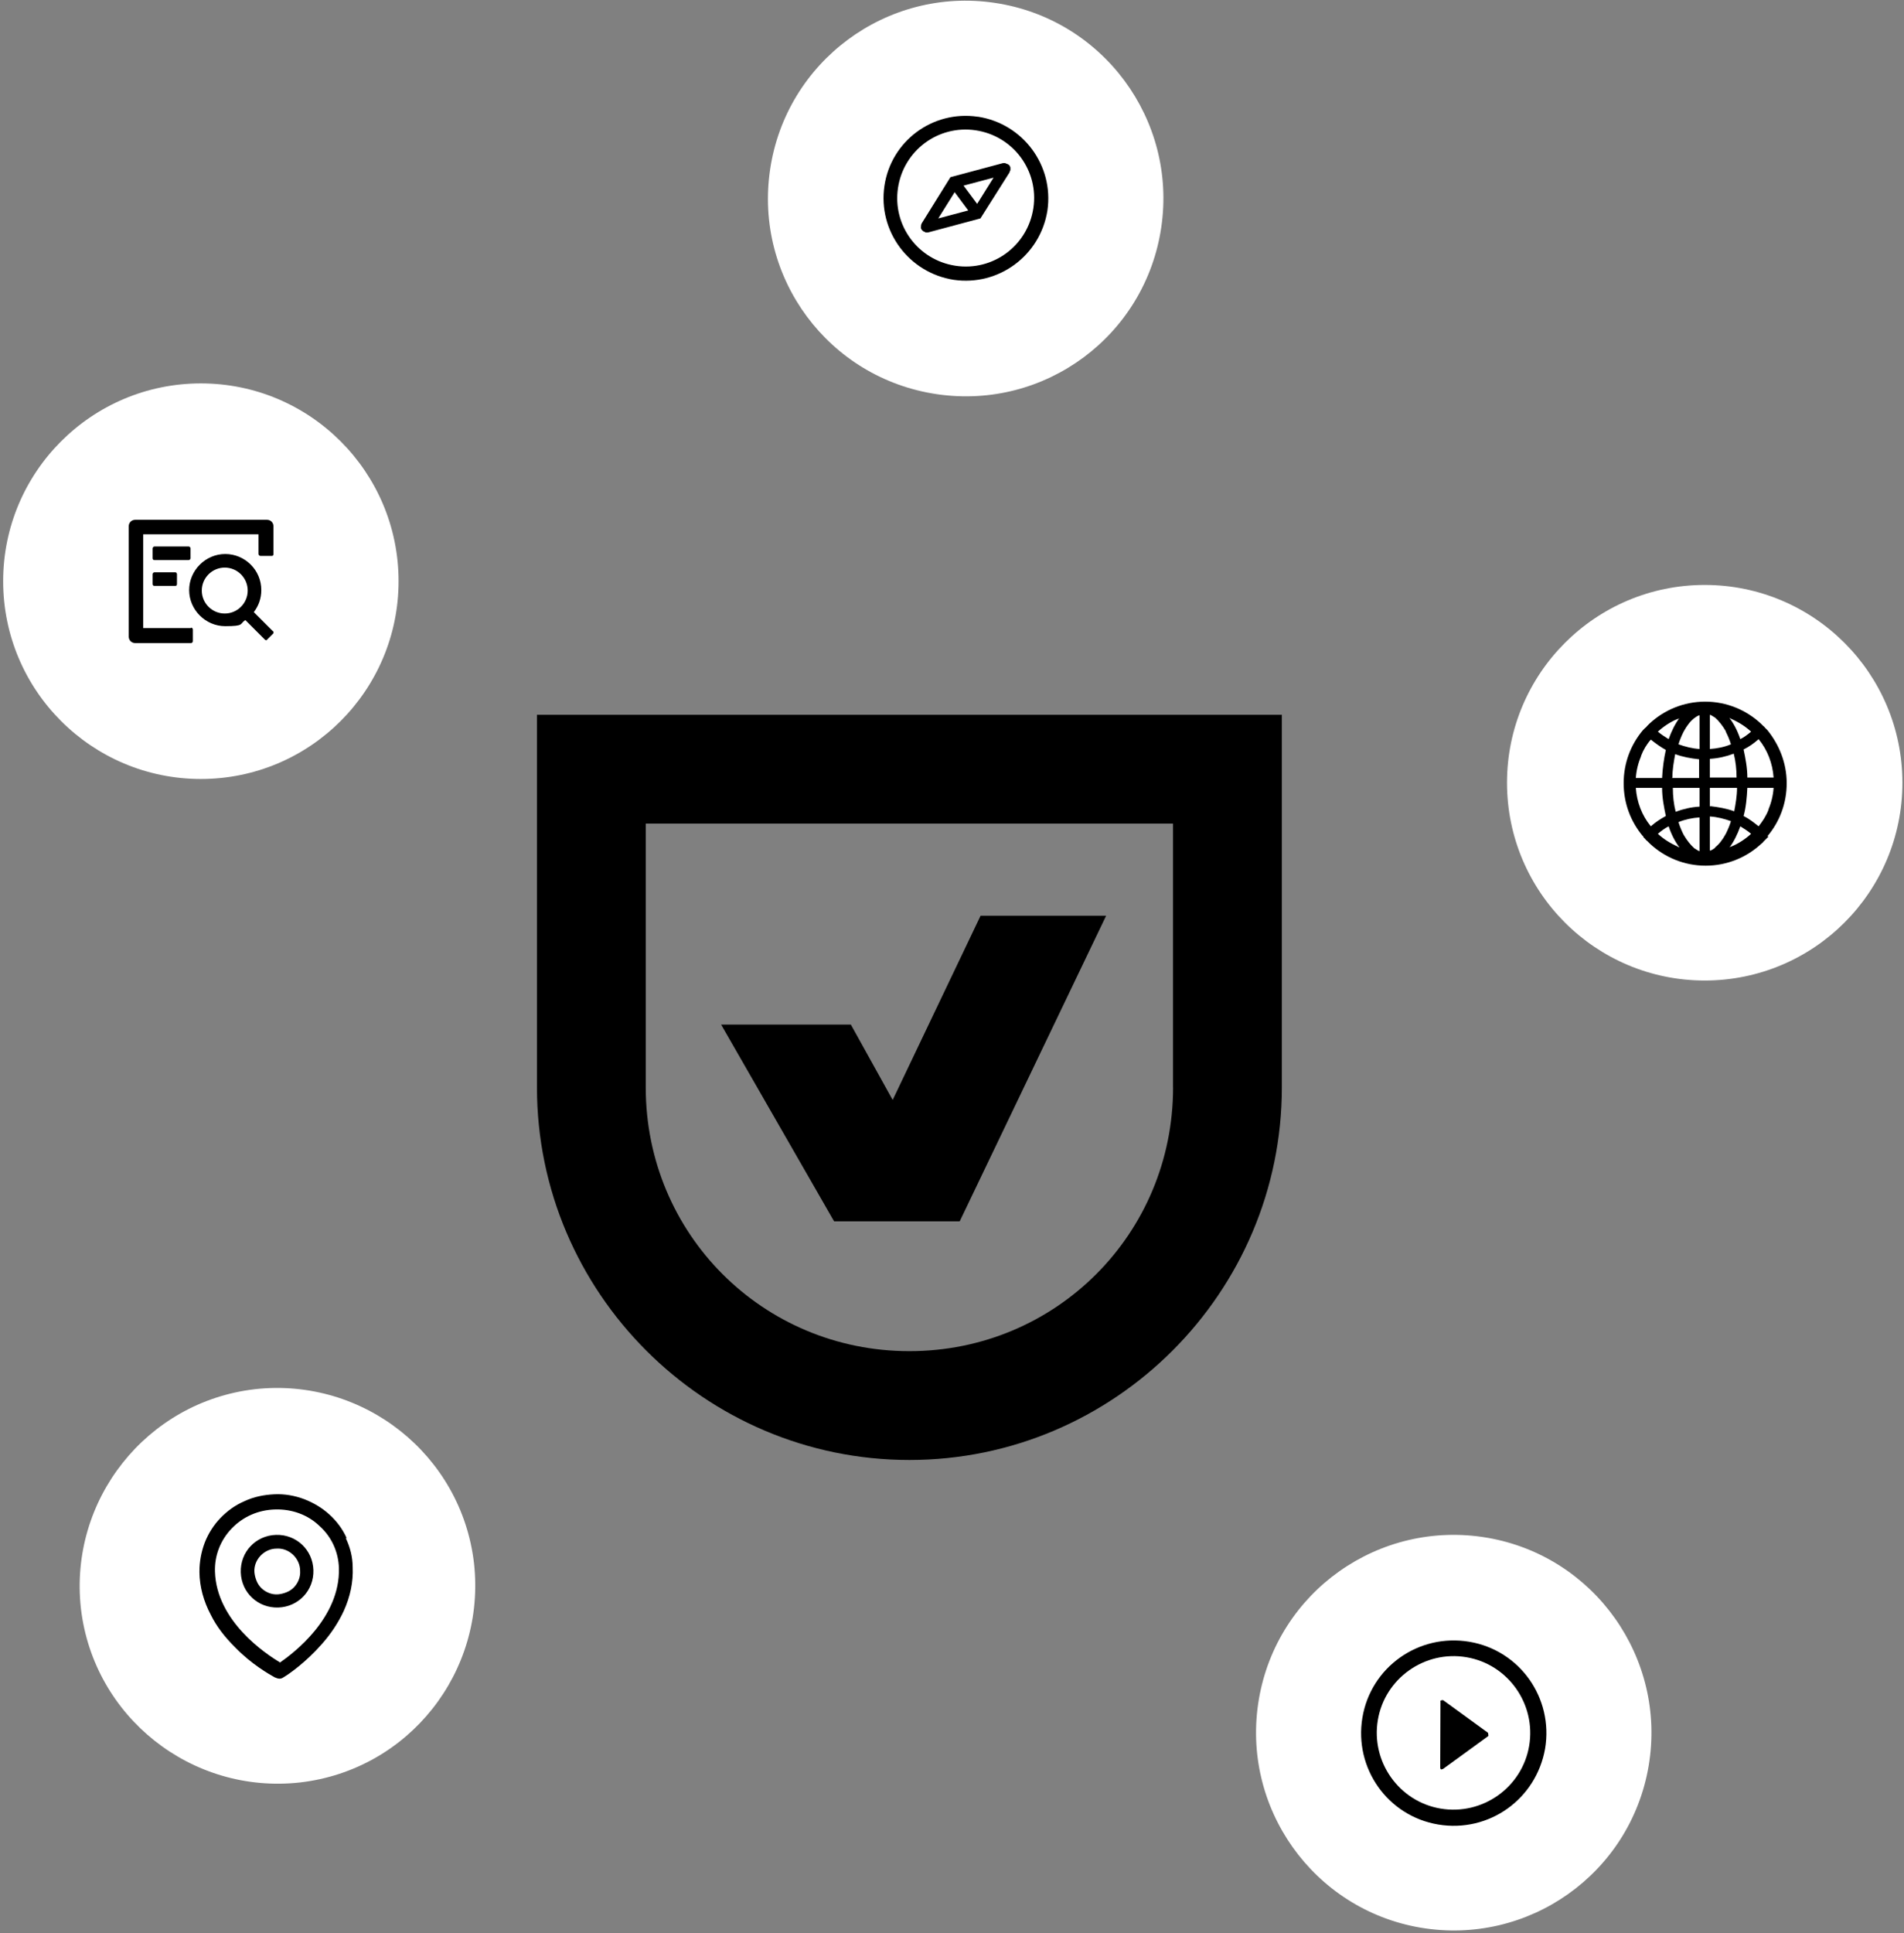
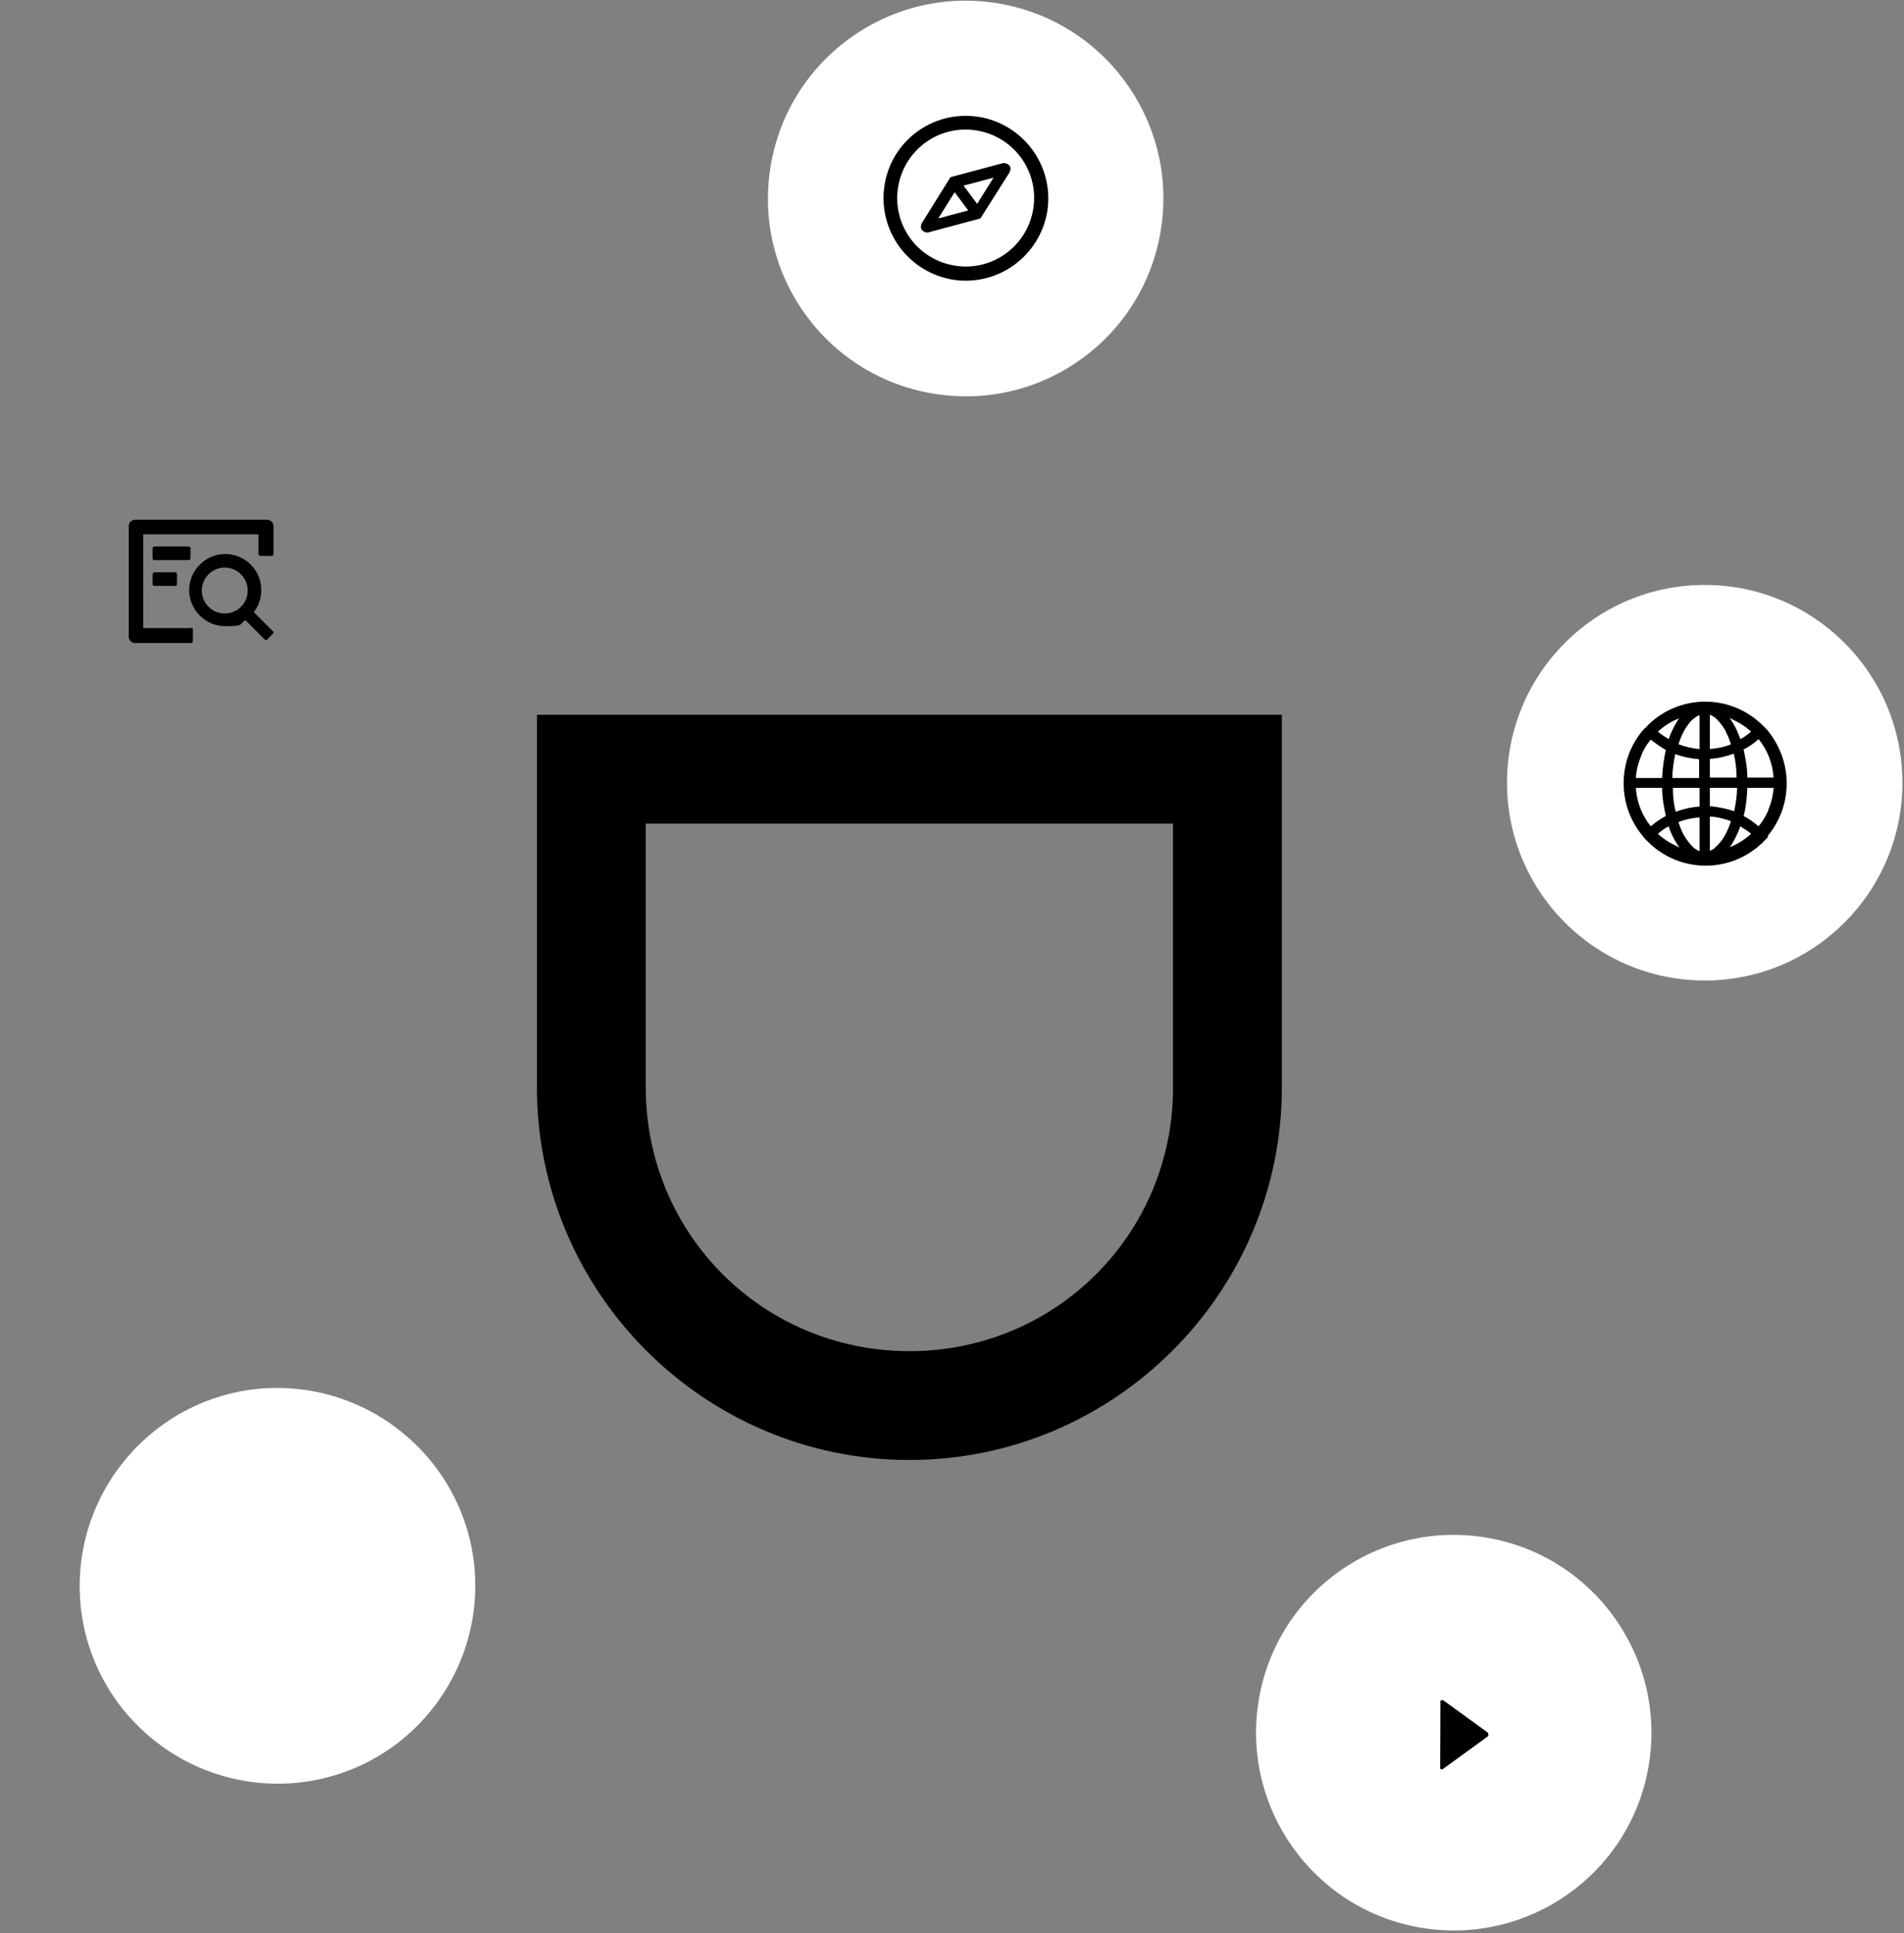
<svg xmlns="http://www.w3.org/2000/svg" width="469" height="476" viewBox="0 0 469 476" fill="none">
  <rect x="0" y="0" width="469" height="476" fill="#808080" stroke="none" />
  <path d="M116.755 384.864C113.639 358.207 89.521 339.05 62.748 342.051C36.09 345.166 16.934 369.285 19.934 396.058C23.05 422.715 47.169 441.872 73.942 438.871C100.714 435.755 119.755 411.637 116.755 384.864Z" fill="white" />
-   <path d="M67.965 377.917C62.968 378.078 59.148 382.152 59.31 387.149C59.471 392.146 63.545 395.965 68.542 395.804C73.538 395.642 77.358 391.569 77.197 386.572C77.035 381.575 72.961 377.755 67.965 377.917ZM72.431 390.807C71.923 391.338 71.311 391.753 70.584 392.042C69.869 392.33 69.153 392.503 68.461 392.561C66.949 392.665 65.495 392.076 64.422 391.061C63.891 390.553 63.476 389.941 63.187 389.214C62.899 388.487 62.725 387.784 62.668 387.091C62.564 385.579 63.152 384.125 64.168 383.052C65.183 381.979 66.638 381.286 68.138 381.298C69.65 381.194 71.103 381.783 72.177 382.798C73.25 383.814 73.942 385.268 73.931 386.768C74.035 388.28 73.446 389.734 72.431 390.807Z" fill="black" />
-   <path d="M85.39 378.702C84.42 376.532 82.966 374.559 81.132 372.897C79.308 371.235 77.208 370.012 74.969 369.135C72.615 368.246 70.099 367.796 67.549 367.923C64.999 368.05 62.517 368.535 60.221 369.62C57.936 370.589 55.963 372.043 54.312 373.751C52.662 375.459 51.324 377.548 50.447 379.798C49.558 382.152 49.12 384.552 49.131 387.103C49.177 390.692 50.147 394.258 51.947 397.65C53.332 400.431 55.316 403.028 57.878 405.567C62.033 409.86 66.453 412.318 67.676 412.998C68.01 413.148 68.461 413.299 68.807 413.322C69.153 413.345 69.626 413.16 69.88 412.952C71.103 412.248 75.281 409.352 79.251 404.828C81.558 402.243 83.416 399.393 84.697 396.6C86.267 393.138 87.04 389.503 86.878 385.903C86.867 383.352 86.255 380.987 85.171 378.69L85.401 378.713L85.39 378.702ZM68.899 409.271C65.483 407.24 53.309 399.15 52.951 386.964C52.824 383.018 54.301 379.198 57.094 376.313C59.886 373.428 63.614 371.766 67.791 371.662C71.853 371.547 75.788 372.92 78.685 375.713C81.697 378.402 83.359 382.129 83.486 386.076C83.832 398.377 72.211 407.125 68.888 409.398V409.283L68.899 409.271Z" fill="black" />
  <path d="M406.098 434.809C410.598 408.267 392.711 383.11 366.285 378.609C339.743 374.109 314.586 391.88 310.085 418.422C305.584 444.964 323.471 470.122 349.898 474.622C376.44 479.123 401.597 461.351 406.098 434.809Z" fill="white" />
-   <path d="M361.9 404.228C349.437 402.151 337.666 410.46 335.589 422.923C333.511 435.386 341.82 447.157 354.283 449.234C366.747 451.311 378.402 443.002 380.595 430.539C382.672 418.076 374.363 406.305 361.9 404.228ZM354.86 445.31C344.59 443.579 337.666 433.77 339.397 423.5C341.128 413.229 350.937 406.305 361.207 408.036C371.478 409.767 378.402 419.576 376.671 429.847C374.94 440.117 365.131 447.041 354.86 445.31Z" fill="black" />
  <path d="M366.539 426.65L355.449 418.595L355.218 418.63L354.988 418.664C354.988 418.664 354.872 418.688 354.78 418.814L354.815 419.045L354.757 435.213L354.791 435.444C354.791 435.444 354.815 435.559 354.941 435.651C355.068 435.744 355.057 435.628 355.172 435.617L355.403 435.582L366.551 427.481L366.643 427.343L366.608 427.112L366.574 426.881L366.551 426.766L366.528 426.65H366.539Z" fill="black" />
  <path d="M286.048 55.974C289.971 29.432 271.623 4.621 244.965 0.697C218.423 -3.226 193.612 15.122 189.689 41.78C185.765 68.437 204.114 93.133 230.771 97.056C257.428 100.98 282.124 82.631 286.048 55.974Z" fill="white" />
  <path d="M240.811 28.739C229.732 27.124 219.462 34.74 217.846 45.819C216.23 56.897 223.847 67.168 234.925 68.899C246.004 70.514 256.274 62.898 258.005 51.819C259.621 40.741 252.004 30.471 240.926 28.739H240.811ZM235.387 65.437C226.155 64.052 219.808 55.512 221.193 46.28C222.577 37.048 231.117 30.701 240.349 32.086C249.581 33.471 255.928 42.011 254.543 51.242C253.158 60.474 244.619 66.822 235.387 65.437ZM248.196 40.395C248.081 40.395 247.85 40.279 247.619 40.164H247.042L234.117 43.626L227.078 54.935C226.847 55.282 226.847 55.743 226.847 56.089C226.847 56.435 227.193 56.782 227.54 57.013C227.655 57.013 227.886 57.128 228.001 57.243H228.578L241.503 53.781L248.658 42.472C248.658 42.357 248.773 42.126 248.889 41.895V41.318C248.889 41.087 248.773 40.972 248.658 40.741C248.542 40.626 248.427 40.51 248.196 40.395ZM240.695 50.204L241.734 51.589L239.541 53.204L238.503 51.819L231.117 53.781L235.156 47.319L234.117 46.05L236.31 44.434L237.349 45.703L244.734 43.742L240.695 50.204ZM236.31 44.434L234.117 46.05L235.156 47.319L238.503 51.819L239.541 53.204L241.734 51.589L240.695 50.204L237.349 45.703L236.31 44.434Z" fill="black" />
-   <path d="M98.176 143.101C98.176 116.213 76.365 94.402 49.477 94.402C22.589 94.402 0.778 116.213 0.778 143.101C0.778 169.989 22.589 191.8 49.477 191.8C76.365 191.8 98.176 169.989 98.176 143.101Z" fill="white" />
  <path d="M46.938 137.446V135.023C46.938 134.792 46.707 134.561 46.476 134.561H38.052C37.821 134.561 37.59 134.792 37.59 135.023V137.446C37.59 137.677 37.706 137.908 38.052 137.908H46.476C46.707 137.908 46.938 137.677 46.938 137.446ZM38.052 140.908C37.821 140.908 37.59 141.139 37.59 141.37V143.793C37.59 144.024 37.706 144.255 38.052 144.255H43.245C43.476 144.255 43.591 144.024 43.591 143.793V141.37C43.591 141.139 43.361 140.908 43.245 140.908H38.052ZM47.053 154.641H35.282V131.561H63.671V136.408C63.671 136.638 63.902 136.869 64.132 136.869H67.017C67.248 136.869 67.364 136.638 67.364 136.408V129.599C67.364 128.676 66.671 127.983 65.748 127.983H33.321C32.398 127.983 31.705 128.676 31.705 129.599V156.718C31.705 157.641 32.398 158.334 33.321 158.334H47.053C47.284 158.334 47.515 158.103 47.515 157.872V154.987C47.515 154.756 47.284 154.525 47.053 154.525V154.641ZM67.248 155.449L62.517 150.717C63.671 149.217 64.363 147.371 64.363 145.293C64.363 140.331 60.324 136.408 55.477 136.408C50.631 136.408 46.592 140.447 46.592 145.293C46.592 150.14 50.631 154.179 55.477 154.179C60.324 154.179 58.94 153.602 60.44 152.679L65.287 157.526L65.517 157.641C65.517 157.641 65.748 157.641 65.748 157.526L67.364 155.91V155.449H67.248ZM55.362 151.063C52.246 151.063 49.708 148.525 49.708 145.409C49.708 142.293 52.246 139.754 55.362 139.754C58.478 139.754 61.017 142.293 61.017 145.409C61.017 148.525 58.478 151.063 55.362 151.063Z" fill="black" />
  <path d="M468.609 192.723C468.609 165.835 446.799 144.024 419.911 144.024C393.023 144.024 371.212 165.835 371.212 192.723C371.212 219.611 393.023 241.422 419.911 241.422C446.799 241.422 468.609 219.611 468.609 192.723Z" fill="white" />
  <path d="M435.375 205.879C438.375 202.301 440.106 197.801 440.106 192.838C440.106 187.876 438.26 183.376 435.375 179.798L435.26 179.683L435.029 179.452C435.029 179.452 434.913 179.337 434.798 179.221C434.683 179.106 434.567 178.875 434.336 178.76L434.106 178.529C434.106 178.529 433.99 178.413 433.875 178.298L433.759 178.183C430.182 174.836 425.335 172.759 420.027 172.759C414.718 172.759 409.872 174.836 406.294 178.183L406.179 178.298C406.179 178.298 406.063 178.413 405.948 178.529L405.717 178.76C405.602 178.875 405.486 179.106 405.256 179.221C405.256 179.221 405.14 179.337 405.025 179.452C405.025 179.452 404.909 179.567 404.794 179.683L404.679 179.798C401.678 183.376 399.947 187.876 399.947 192.838C399.947 197.801 401.678 202.301 404.679 205.879H404.794V206.109L405.025 206.34C405.025 206.34 405.14 206.456 405.256 206.571C405.371 206.686 405.486 206.917 405.717 207.033C405.717 207.033 405.833 207.148 405.948 207.263C406.063 207.379 406.294 207.61 406.41 207.725C409.987 211.072 414.834 213.149 420.142 213.149C425.451 213.149 430.297 211.072 433.875 207.725C433.99 207.61 434.221 207.494 434.336 207.263C434.336 207.263 434.452 207.148 434.567 207.033C434.683 206.917 434.913 206.686 435.029 206.571C435.029 206.571 435.144 206.456 435.26 206.34C435.26 206.34 435.375 206.225 435.49 206.109L435.606 205.994L435.375 205.879ZM435.606 199.416C435.029 200.916 434.106 202.301 433.182 203.455C432.028 202.532 430.874 201.609 429.49 200.916C430.067 198.839 430.297 196.416 430.413 193.992H436.875C436.76 195.839 436.298 197.685 435.606 199.301V199.416ZM436.875 191.454H430.413C430.413 189.03 429.951 186.722 429.49 184.53C430.874 183.837 432.028 183.029 433.182 181.991C435.375 184.645 436.644 187.992 436.875 191.454ZM426.489 177.029C428.336 177.836 429.951 178.875 431.336 180.144C430.528 180.837 429.605 181.529 428.682 181.991C427.989 179.914 427.066 178.183 426.028 176.798C426.143 176.798 426.374 176.913 426.489 177.029ZM422.45 208.764C421.989 209.11 421.642 209.341 421.181 209.456V201.032C423.027 201.147 424.758 201.609 426.374 202.186C426.028 203.34 425.566 204.378 425.104 205.302C424.297 206.802 423.373 207.956 422.45 208.648V208.764ZM425.104 180.144C425.566 181.068 426.028 182.106 426.374 183.26C424.758 183.953 422.912 184.299 421.181 184.414V175.99C421.642 176.105 421.989 176.452 422.45 176.682C423.373 177.49 424.297 178.644 425.104 180.029V180.144ZM421.181 198.608V193.992H427.874C427.874 195.954 427.528 197.916 427.182 199.762C425.335 199.07 423.258 198.724 421.296 198.493L421.181 198.608ZM421.181 191.454V186.838C423.258 186.722 425.22 186.261 427.066 185.568C427.528 187.415 427.759 189.376 427.759 191.454H421.065H421.181ZM418.642 193.992V198.608C416.565 198.724 414.603 199.185 412.757 199.878C412.295 198.031 412.064 196.07 412.064 193.992H418.757H418.642ZM411.949 191.454C411.949 189.492 412.295 187.53 412.641 185.684C414.488 186.376 416.449 186.722 418.527 186.953V191.569H411.833L411.949 191.454ZM418.642 201.147V209.571C418.18 209.456 417.834 209.11 417.373 208.879C416.449 208.071 415.526 206.917 414.718 205.532C414.257 204.609 413.795 203.571 413.449 202.417C415.18 201.724 416.911 201.378 418.642 201.263V201.147ZM418.642 184.414C416.796 184.299 415.065 183.837 413.449 183.26C413.795 182.106 414.257 181.068 414.718 180.144C415.526 178.644 416.449 177.49 417.373 176.798C417.834 176.452 418.18 176.221 418.642 176.105V184.53V184.414ZM413.218 177.029C413.449 177.029 413.564 176.913 413.68 176.798C412.641 178.183 411.718 180.029 411.026 181.991C410.102 181.414 409.179 180.837 408.371 180.144C409.756 178.875 411.487 177.721 413.218 177.029ZM404.217 186.145C404.794 184.645 405.602 183.26 406.64 182.106C407.794 183.029 409.064 183.953 410.333 184.645C409.872 186.722 409.525 189.146 409.41 191.569H402.948C403.063 189.723 403.525 187.876 404.217 186.261V186.145ZM402.948 193.992H409.41C409.41 196.416 409.872 198.724 410.333 200.916C409.064 201.609 407.794 202.417 406.64 203.455C404.448 200.801 403.178 197.454 402.948 193.992ZM413.218 208.417C411.372 207.61 409.756 206.571 408.371 205.302C409.179 204.609 410.102 203.917 411.026 203.455C411.718 205.532 412.641 207.263 413.68 208.648C413.564 208.648 413.334 208.533 413.218 208.417ZM426.489 208.417C426.374 208.417 426.143 208.533 426.028 208.648C427.066 207.263 427.989 205.417 428.682 203.455C429.605 204.032 430.528 204.609 431.336 205.302C429.951 206.571 428.22 207.725 426.489 208.417Z" fill="black" />
  <path d="M132.265 175.99V267.733C132.265 318.244 173.498 359.476 224.008 359.476C274.519 359.476 315.751 318.244 315.751 267.733V175.99H131.227H132.254H132.265ZM288.955 267.733C288.955 303.807 260.094 332.68 224.008 332.68C187.923 332.68 159.061 303.819 159.061 267.733V202.786H288.944V267.733H288.955Z" fill="black" />
-   <path d="M205.463 300.726H236.391L272.465 225.474H241.537L219.888 270.826L209.583 252.27H177.629L205.463 300.726Z" fill="black" />
</svg>